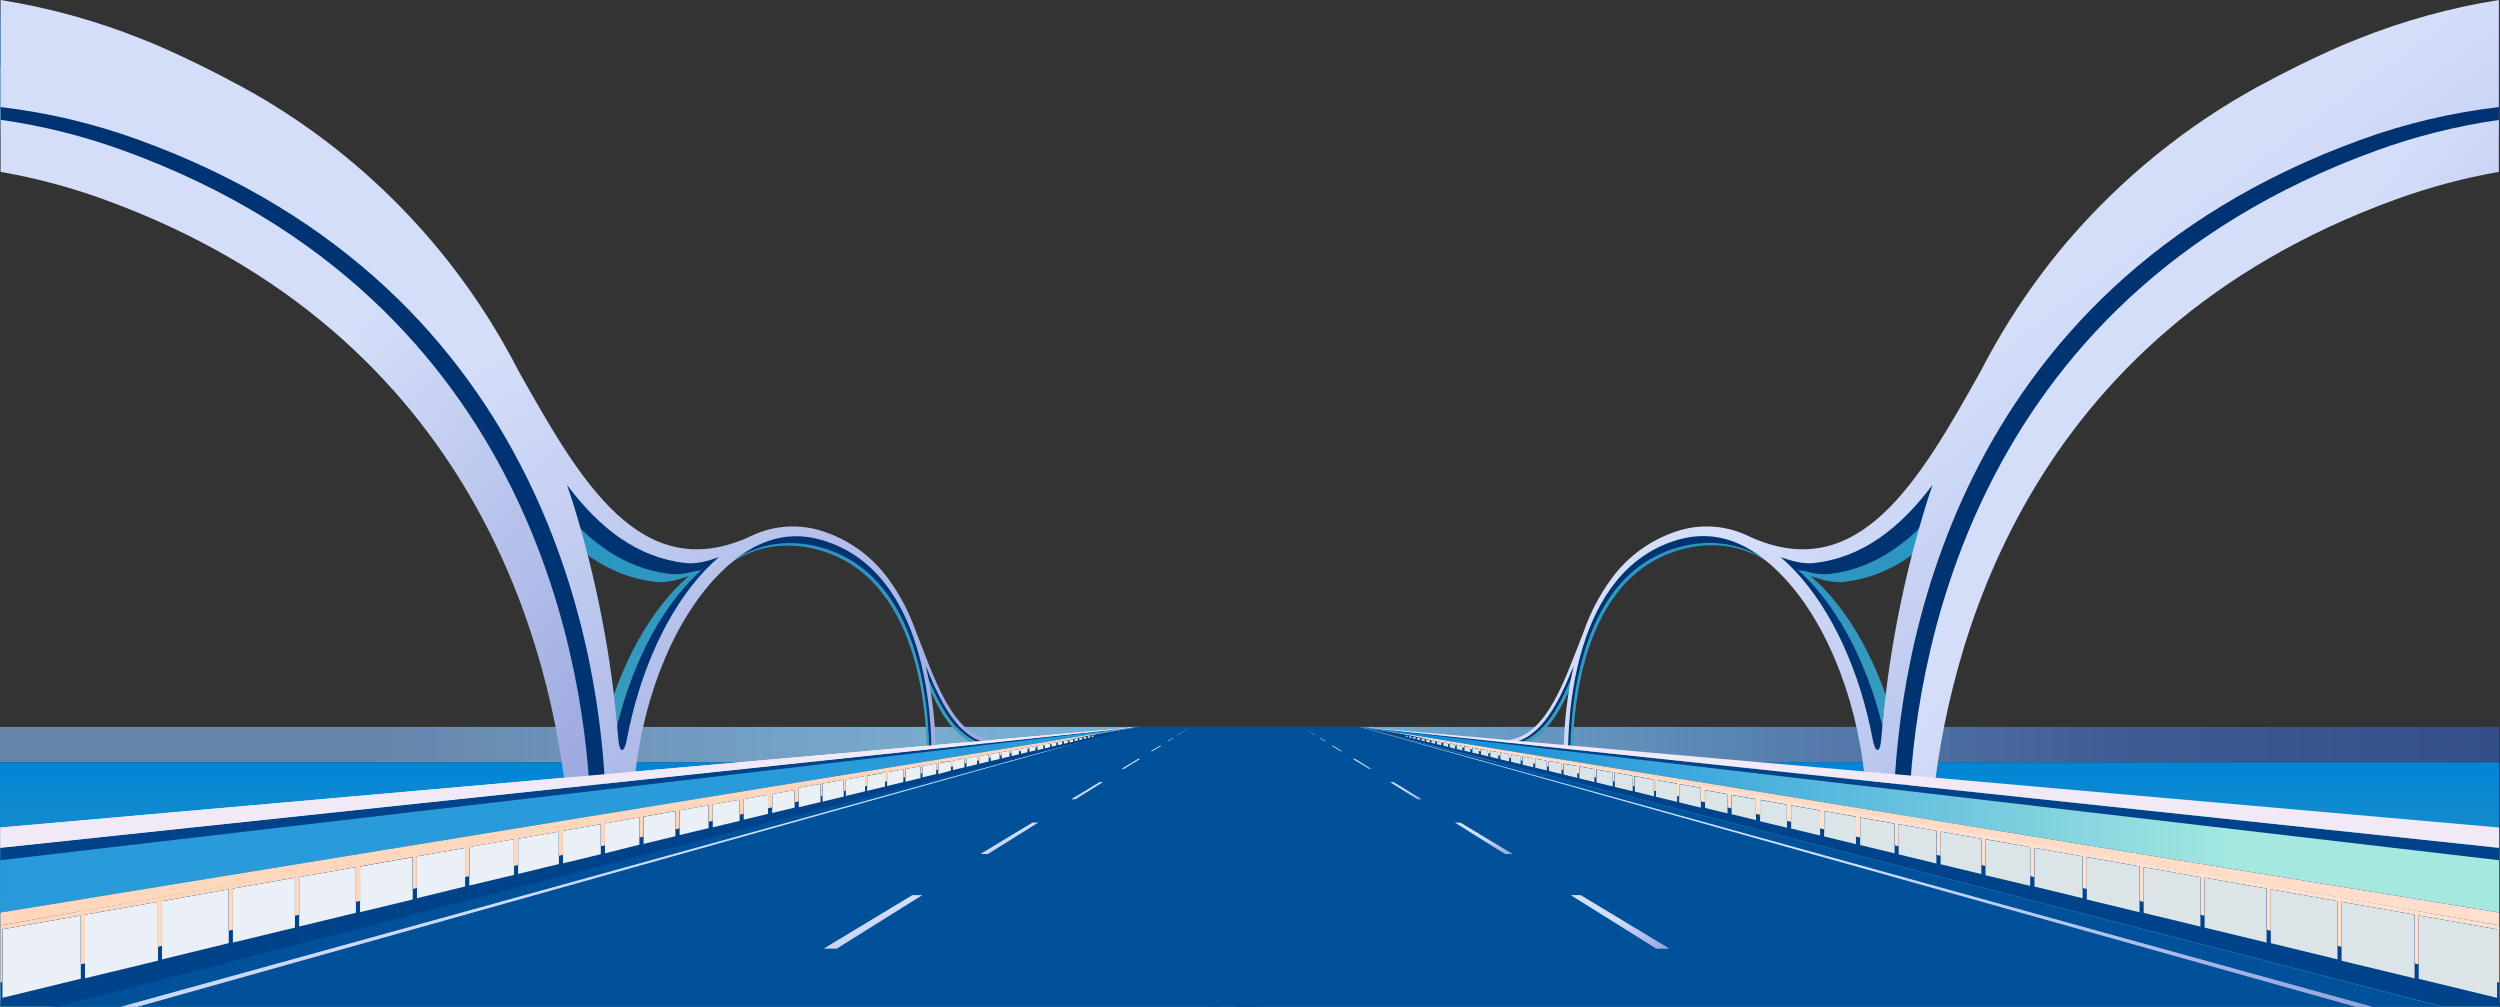
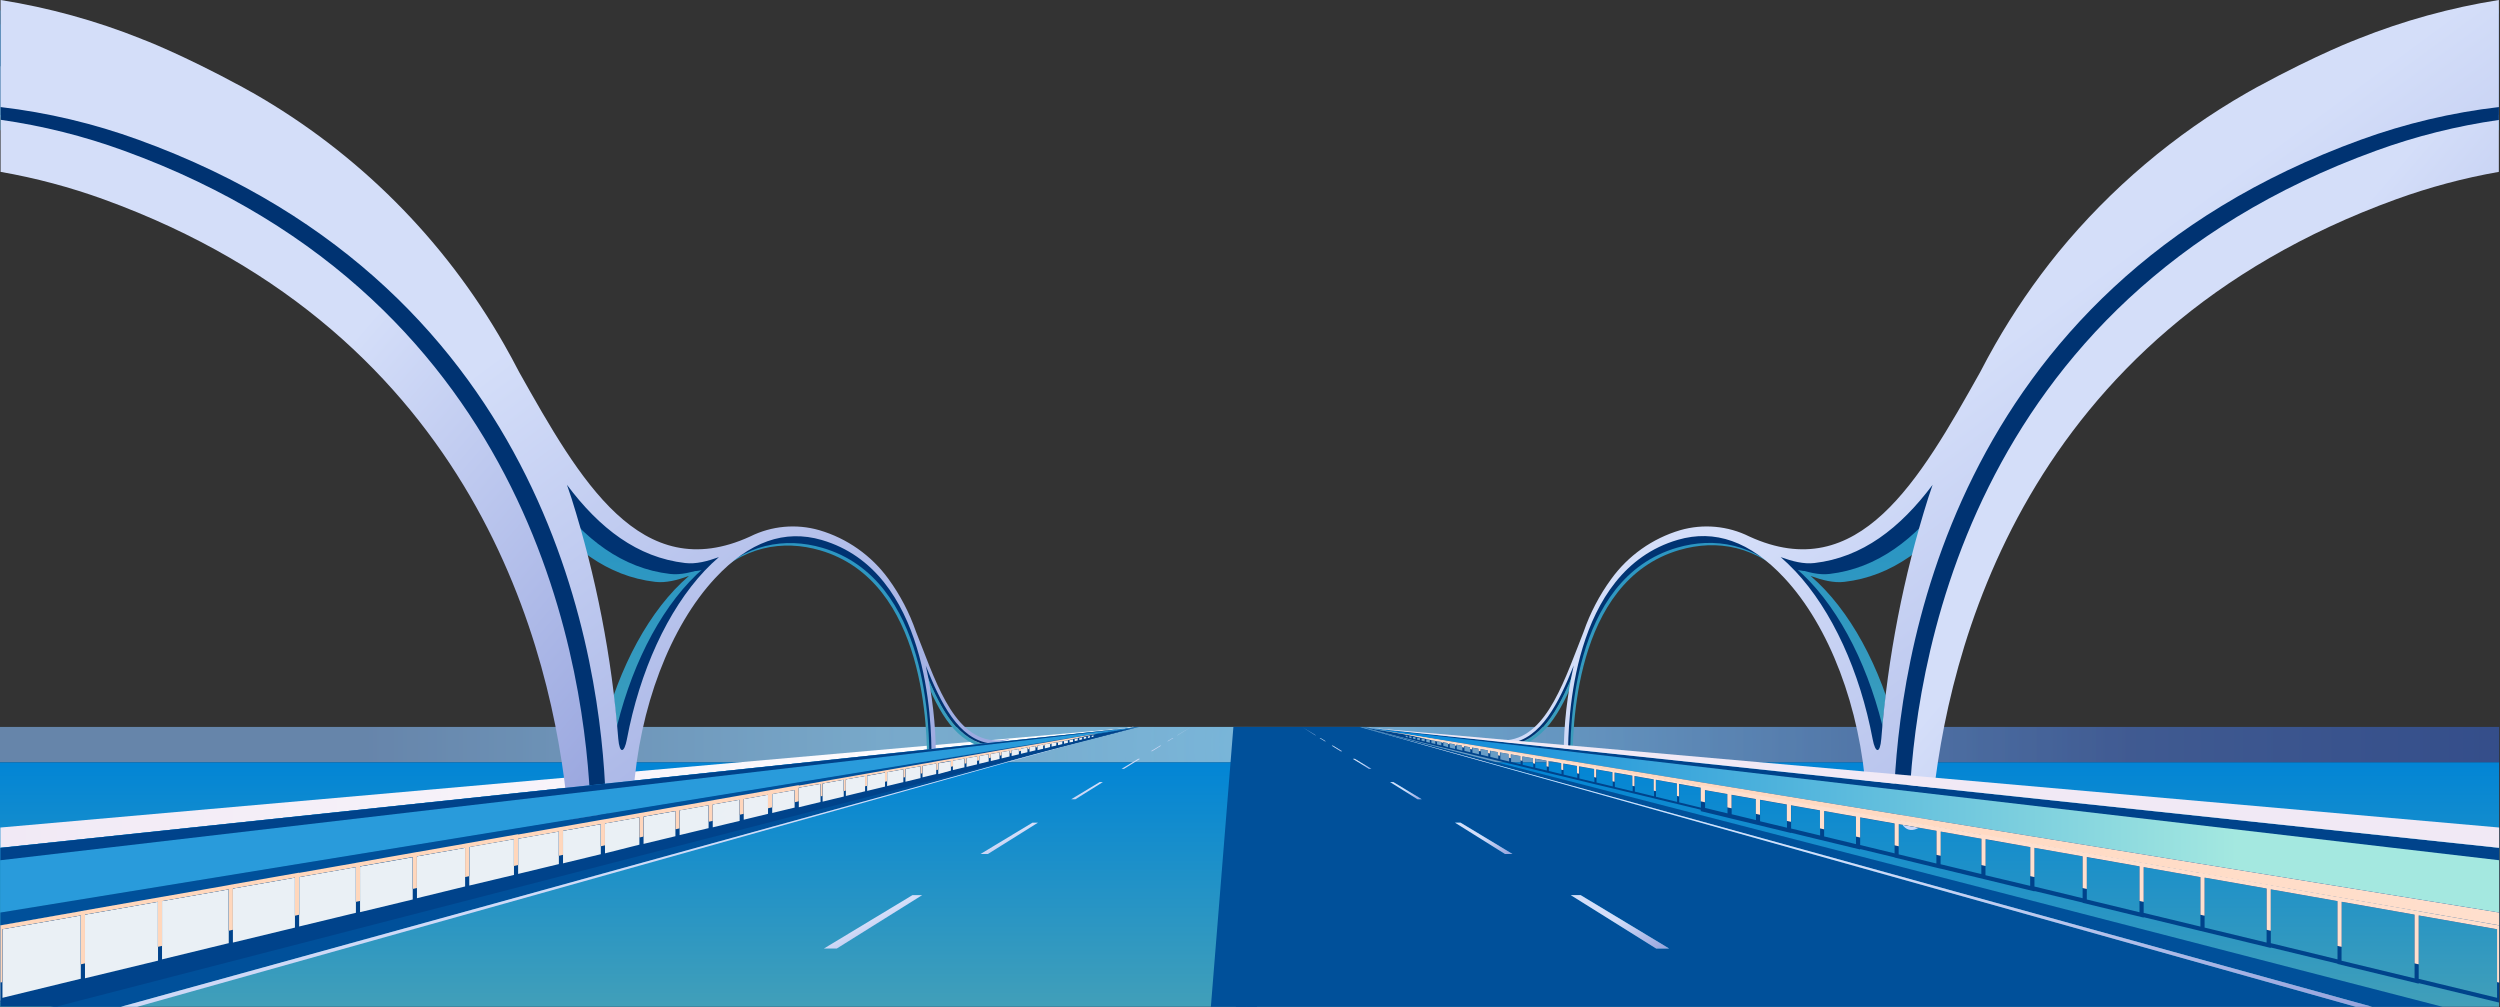
<svg xmlns="http://www.w3.org/2000/svg" width="2164" height="872" viewBox="0 0 2164 872" fill="none">
  <rect x="0" y="0" width="2164" height="872" fill="#333333" stroke="none" />
  <path d="M0 659.875H2163.26V871.493H0V659.875Z" fill="url(#paint0_linear)" fill-opacity="0.3" />
  <path d="M0 629.23H2163.26V659.942H0V629.23Z" fill="url(#paint1_radial)" />
  <path style="mix-blend-mode:multiply" d="M0 629.23H2163.26V659.942H0V629.23Z" fill="url(#paint2_linear)" fill-opacity="0.4" />
  <path d="M0 659.875H2163.26V871.493H0V659.875Z" fill="url(#paint3_linear)" />
  <path d="M1078.95 871.46V629.23H1080.55L1088.13 871.46H1078.95Z" fill="url(#paint4_radial)" />
  <path d="M1048.13 871.46L1067.63 629.23H1127.1L1138.44 636.451H1138.84L1126.93 629.23H1176.84L2039.15 871.46H1048.13ZM1142.87 638.846H1142.3L1146.83 641.675H1147.56L1142.87 638.846ZM1153.72 645.501H1152.78L1160.54 650.359H1161.74L1153.72 645.501ZM1172.68 656.947H1171.09L1185.03 665.465H1187.12L1172.68 656.947ZM1205.96 676.911H1203.19L1226.95 691.784H1230.58L1205.96 676.911ZM1264.22 712.048H1259.43L1302.68 739.165H1309.07L1264.22 712.048ZM1359.64 774.768L1433.61 821.017H1444.76L1368.23 774.768H1359.64Z" fill="url(#paint5_radial)" />
  <path d="M1176.97 629.23L2114.18 871.46H2053.23L1176.97 629.23Z" fill="url(#paint6_radial)" />
  <path d="M2039.15 871.46L1176.97 629.23L2053.23 871.46H2039.15Z" fill="url(#paint7_linear)" />
  <path d="M1171.09 656.814H1172.68L1187.09 665.532H1184.99L1171.09 656.814Z" fill="url(#paint8_linear)" />
  <path d="M1152.78 645.369H1153.72L1161.74 650.227H1160.5L1152.78 645.369Z" fill="url(#paint9_linear)" />
  <path d="M1203.26 676.945H1206.02L1230.64 691.818H1227.02L1203.26 676.945Z" fill="url(#paint10_linear)" />
  <path d="M1259.43 712.081H1264.22L1309.17 739.198H1302.78L1259.43 712.081Z" fill="url(#paint11_linear)" />
  <path d="M1142.3 638.814H1142.87L1147.56 641.642H1146.83L1142.3 638.814Z" fill="url(#paint12_linear)" />
  <path d="M1433.61 821.051L1359.64 774.801H1368.1L1444.76 821.051H1433.61Z" fill="url(#paint13_linear)" />
  <path d="M1138.51 636.451L1127 629.23L1138.91 636.451H1138.51Z" fill="url(#paint14_linear)" />
  <path d="M43.755 871.46L980.962 629.23L104.711 871.46H43.755Z" fill="url(#paint15_radial)" />
  <path d="M1069.8 871.46L1077.39 629.23H1078.95V871.46H1069.8Z" fill="url(#paint16_radial)" />
-   <path d="M118.785 871.46L980.962 629.23H1030.87L1018.96 636.451H1019.36L1030.87 629.23H1077.45L1055.79 871.46H118.785ZM789.84 774.801L713.312 821.051H724.458L798.425 774.801H789.84ZM893.719 712.048L848.767 739.165H855.155L898.411 712.048H893.719ZM951.914 676.911L927.292 691.784H930.919L954.676 676.911H951.914ZM985.187 656.947L970.747 665.665H972.876L986.785 656.947H985.187ZM1004.15 645.501L996.134 650.359H997.332L1005.15 645.501H1004.15ZM1015 638.846L1010.31 641.675H1011.04L1015.57 638.846H1015Z" fill="url(#paint17_radial)" />
  <path d="M104.711 871.46L980.962 629.23L118.786 871.46H104.711Z" fill="url(#paint18_linear)" />
  <path d="M970.813 665.532L985.254 656.814H986.851L972.943 665.532H970.813Z" fill="url(#paint19_linear)" />
  <path d="M996.201 650.227L1004.22 645.369H1005.15L997.399 650.227H996.201Z" fill="url(#paint20_linear)" />
  <path d="M927.292 691.818L951.914 676.945H954.676L930.919 691.818H927.292Z" fill="url(#paint21_linear)" />
  <path d="M848.767 739.198L893.719 712.081H898.511L855.156 739.198H848.767Z" fill="url(#paint22_linear)" />
  <path d="M1010.38 641.642L1015.07 638.814H1015.63L1011.11 641.642H1010.38Z" fill="url(#paint23_linear)" />
  <path d="M713.179 821.051L789.841 774.801H798.292L724.326 821.051H713.179Z" fill="url(#paint24_linear)" />
  <path d="M1019.03 636.451L1030.94 629.23L1019.43 636.451H1019.03Z" fill="url(#paint25_linear)" />
  <path d="M986.618 629.23L0.333 733.875V716.307L986.618 629.23Z" fill="url(#paint26_linear)" />
  <path d="M0.333 867.833V800.954L981.694 628.964L0.333 867.833Z" fill="url(#paint27_linear)" />
  <path d="M1292.23 643.604C1332.43 652.521 1350.13 612.66 1366.9 569.205C1368.73 564.547 1370.49 559.988 1372.26 555.53C1377.9 539.273 1385.9 523.935 1396.01 510.012C1410.69 489.704 1431.68 474.832 1455.7 467.722C1475.65 461.975 1497.02 463.922 1515.6 473.178C1610.46 516.434 1662.96 424.832 1715.67 330.836C1719.86 322.75 1724.15 314.731 1728.64 306.879C1744.66 278.913 1762.91 252.285 1783.21 227.256C1828.73 171.735 1883.98 124.966 1946.25 89.239L1948.65 87.907C1950.84 86.643 1953.01 85.379 1955.3 84.214C2009.07 55 2043.18 42.29 2041.31 43.055L2043.18 42.29C2081.78 26.843 2121.96 15.674 2162.99 8.983V101.583C2122.74 106.449 2083.18 115.904 2045.07 129.765C1685.59 260.196 1644.83 585.243 1640.87 699.27C1640.54 708.42 1623.67 704.195 1623.1 695.71C1618.04 621.311 1590.03 545.681 1550.87 503.723C1521.25 472.014 1485.72 466.79 1453.87 476.04C1361.11 503.025 1361.21 635.053 1361.21 661.738H1357.42C1357.42 649.127 1355.98 618.483 1363.77 584.777C1350.83 617.185 1335.42 643.604 1308.17 647.198C1307.01 647.198 1296.09 644.968 1291.83 643.87L1292.23 643.604ZM1555.09 502.825C1587.27 537.03 1611.32 589.901 1622.4 648.795C1624.63 660.706 1628.73 661.705 1629.86 648.162C1635.43 577.43 1649.04 507.561 1670.42 439.905C1671.65 436.012 1672.98 432.219 1674.28 428.393C1646.03 466.058 1613.35 491.312 1571.96 496.137C1562.71 497.202 1552.93 494.673 1542.75 490.98C1547.05 494.711 1551.16 498.664 1555.06 502.825H1555.09Z" fill="url(#paint28_linear)" />
  <path d="M1540.09 480.732C1634.95 523.988 1687.42 432.386 1740.16 338.356C1744.35 330.271 1748.64 322.252 1753.13 314.433C1769.13 286.452 1787.38 259.823 1807.7 234.81C1853.21 179.281 1908.46 132.511 1970.74 96.792L1973.14 95.495C1975.3 94.23 1977.5 92.966 1979.79 91.768C2033.29 62.554 2067.4 49.91 2065.54 50.609L2067.4 49.91C2098.36 37.507 2130.34 27.853 2162.99 21.062V112.664C2131.18 117.974 2099.92 126.182 2069.6 137.186C1710.08 267.717 1669.35 592.763 1665.29 706.824C1664.96 715.974 1641.8 711.715 1641.24 703.264C1636.18 628.865 1609.53 558.492 1570.36 516.501C1540.82 484.825 1520.29 471.416 1540.09 480.732ZM1579.58 510.346C1611.79 544.584 1635.81 597.422 1646.93 656.349C1649.16 668.26 1653.25 669.259 1654.35 655.683C1659.94 584.953 1673.55 515.087 1694.91 447.426C1696.17 443.566 1697.47 439.773 1698.8 435.947C1670.55 473.612 1637.88 498.833 1596.48 503.658C1587.23 504.756 1577.45 502.227 1567.24 498.534C1571.56 502.244 1575.68 506.187 1579.58 510.346Z" fill="url(#paint29_linear)" />
  <path d="M1744.45 373.759C1748.64 365.64 1752.93 357.654 1757.43 349.802C1773.43 321.828 1791.68 295.2 1811.99 270.179C1857.5 214.65 1912.75 167.88 1975.03 132.162L1977.43 130.831C1979.59 129.566 1981.79 128.302 1984.08 127.104C2037.59 97.923 2071.69 85.213 2069.83 85.978L2071.69 85.213C2101.29 73.369 2131.83 64.041 2162.99 57.33V148.765C2132.67 154.094 2102.87 162.054 2073.92 172.555C1751.17 289.71 1685.39 563.549 1672.31 700.901C1670.82 716.606 1629.06 748.016 1645.69 650.193C1652.35 610.697 1667.62 539.093 1690.75 478.436C1708.65 431.055 1734.77 390.994 1744.45 373.759Z" fill="url(#paint30_linear)" />
  <path d="M1290.24 641.608C1330.43 650.525 1348.13 610.664 1364.9 567.209C1366.73 562.551 1368.5 557.992 1370.26 553.534C1375.9 537.277 1383.9 521.939 1394.02 508.016C1408.71 487.745 1429.7 472.91 1453.71 465.826C1473.65 460.079 1495.02 462.026 1513.6 471.282C1608.46 514.538 1660.97 422.936 1713.67 328.939C1717.86 320.854 1722.16 312.835 1726.65 305.016C1742.66 277.034 1760.91 250.395 1781.22 225.36C1826.73 169.839 1881.98 123.07 1944.26 87.342L1946.65 86.011C1948.81 84.747 1951.01 83.483 1953.31 82.318C2006.88 53.004 2040.85 40.294 2038.98 41.059L2040.85 40.294C2080.07 24.576 2120.93 13.293 2162.66 6.655V99.387C2121.84 104.157 2081.71 113.636 2043.08 127.636C1683.73 258.201 1642.83 583.247 1638.77 697.274C1638.44 706.424 1621.57 702.199 1621.01 693.714C1615.95 619.315 1587.93 543.685 1548.77 501.727C1519.16 470.018 1483.62 464.794 1451.78 474.044C1359.01 501.029 1359.11 633.057 1359.11 659.742H1355.32C1355.32 647.131 1353.89 616.487 1361.67 582.781C1348.73 615.189 1333.33 641.608 1306.07 645.202C1304.91 645.202 1294 642.972 1289.74 642.041L1290.24 641.608ZM1553.1 500.829C1585.27 535.034 1609.33 587.905 1620.41 646.799C1622.64 658.711 1626.73 659.709 1627.86 646.167C1633.44 575.434 1647.05 505.565 1668.42 437.909C1669.65 434.016 1670.98 430.223 1672.28 426.397C1644.03 464.062 1611.36 489.316 1569.96 494.141C1560.71 495.206 1550.93 492.677 1540.75 488.984C1545.06 492.715 1549.17 496.669 1553.06 500.829H1553.1Z" fill="url(#paint31_radial)" />
  <path d="M1527.21 473.878C1622.07 517.299 1674.58 425.532 1727.28 331.535C1731.47 323.449 1735.77 315.431 1740.26 307.611C1756.27 279.646 1774.52 253.018 1794.83 227.989C1840.29 172.432 1895.49 125.618 1957.73 89.838C1958.56 89.439 1959.33 88.973 1960.13 88.54C1962.29 87.276 1964.49 86.012 1966.78 84.814C2020.42 55.7 2054.52 42.989 2052.66 43.755L2054.52 42.989C2089.56 28.965 2125.91 18.476 2163.03 11.679V103.813C2126.78 108.989 2091.16 117.909 2056.75 130.431C1697.4 260.962 1656.51 586.009 1652.45 700.069C1652.12 709.219 1629.16 704.961 1628.43 696.476C1623.37 622.11 1596.68 551.737 1557.52 509.746C1527.94 477.97 1507.41 464.528 1527.21 473.878ZM1566.74 503.491C1598.91 537.729 1622.97 590.567 1634.05 649.461C1636.28 661.406 1640.37 662.404 1641.5 648.829C1647.08 578.096 1660.69 508.228 1682.06 440.571C1683.29 436.712 1684.62 432.918 1685.92 429.092C1657.67 466.757 1625 491.978 1583.61 496.803C1574.36 497.901 1564.57 495.372 1554.36 491.679C1558.69 495.398 1562.82 499.34 1566.74 503.491Z" fill="url(#paint32_radial)" />
  <path d="M1290.84 639.711C1331 648.629 1348.73 603.876 1365.5 560.455C1367.3 555.763 1369.06 551.205 1370.82 546.779C1376.47 530.502 1384.5 515.152 1394.65 501.228C1409.33 480.929 1430.32 466.06 1454.34 458.938C1474.28 453.191 1495.66 455.138 1514.23 464.395C1608.99 507.816 1661.47 415.916 1714.07 322.052C1718.26 313.966 1722.56 305.947 1727.05 298.128C1743.04 270.156 1761.28 243.527 1781.58 218.505C1827.11 162.991 1882.35 116.224 1944.62 80.488L1946.98 79.157C1949.15 77.893 1951.34 76.628 1953.64 75.43C2007.34 46.25 2041.45 33.506 2039.58 34.305L2041.45 33.506C2080.61 17.863 2121.38 6.625 2163.03 0V92.666C2122.3 97.424 2082.26 106.893 2043.71 120.882C1684.13 251.413 1643.43 576.459 1639.37 690.52C1639.04 699.67 1615.88 695.411 1615.32 686.926C1610.26 612.56 1583.61 542.188 1544.44 500.197C1514.86 468.487 1484.19 458.006 1452.38 467.256C1359.61 494.241 1357.32 626.302 1357.32 652.987H1353.52C1353.63 627.093 1356.55 601.288 1362.24 576.026C1349.3 608.435 1333.92 639.711 1306.67 643.305C1305.51 643.305 1294.56 641.109 1290.34 640.144L1290.84 639.711ZM1553.69 494.041C1585.9 528.279 1609.93 581.117 1621.01 640.011C1623.27 651.923 1627.36 652.954 1628.46 639.379C1634.06 568.649 1647.66 498.782 1669.02 431.121C1670.28 427.262 1671.58 423.435 1672.88 419.642C1644.63 457.307 1611.99 482.529 1570.6 487.353C1561.35 488.451 1551.56 485.922 1541.35 482.229C1545.65 485.941 1549.75 489.885 1553.63 494.041H1553.69Z" fill="url(#paint33_linear)" />
-   <path d="M2163.26 867.833V800.954L1181.9 628.964L2163.26 867.833Z" fill="url(#paint34_linear)" />
-   <path d="M1176.97 628.964L2163.26 866.07V871.16H2114.18L1176.97 628.964Z" fill="#00438B" />
  <path d="M1216.84 635.519L1234.6 638.613L1239.06 639.412L1242.39 640.011L1249.04 641.175L1253.17 641.907L1260.66 643.238L1289.74 648.129L1296.59 649.36L1307.77 651.323L1316.02 652.787L1328.77 655.017L1338.75 656.78L1353.29 659.342L1365.13 661.438L1381.77 664.4L1395.85 666.862L1414.91 670.189L1431.55 673.117L1453.44 676.977L1472.24 680.304V679.905L1498.86 684.597L1519.92 688.323L1550.33 693.68L1575.42 698.106L1610.23 704.228L1640.01 709.485L1679.93 716.506L1715.2 722.728V722.029L1761.09 730.114L1802.78 737.468L1855.62 746.784L1904.76 755.435V755.302L1965.65 766.016L2023.38 776.198L2093.62 788.576L2163.26 800.986V867.832L2093.62 850.996V851.462L2023.31 834.426V834.127L1965.58 820.152V820.551L1904.69 805.811L1855.55 793.933V794.265L1802.71 781.488V781.255L1761.02 771.273V771.573L1718.73 761.325L1679.87 751.908V751.975L1639.94 742.292V742.126L1610.16 734.939V735.338L1575.36 726.92L1550.27 720.831V721.031L1519.86 713.677L1498.79 708.587L1472.17 702.132V700.901L1453.38 696.342L1431.48 691.052L1414.85 687.026L1395.78 682.434L1381.7 679.107L1365.07 675.081L1353.22 672.219L1340.48 669.158L1328.77 666.33L1316.02 663.235L1307.77 661.239L1296.59 658.51L1289.74 656.847L1279.76 654.451L1274.13 653.087L1265.41 650.991L1260.56 649.826L1253.07 648.029L1248.94 647.031L1242.29 645.434L1238.96 644.602L1233.07 643.171L1230.41 642.506L1201.56 635.153L1176.87 628.764L1216.84 635.519ZM2161.46 863.706V804.347L2093.62 792.402V847.27L2161.46 863.706ZM2090.06 791.703L2026.84 780.59V831.598L2090.06 846.87V791.703ZM2023.35 830.433V779.991L1965.62 769.809V816.392L2023.35 830.433ZM1961.96 769.111L1908.29 759.661V802.916L1961.96 815.893V769.111ZM1904.69 802.051V759.229L1855.55 750.578V790.173L1904.69 802.051ZM1851.96 749.912L1806.34 741.993V778.594L1851.96 789.64V749.912ZM1802.71 777.496V741.228L1761.02 733.874V767.381L1802.71 777.496ZM1757.33 766.815V733.209L1718.63 726.554V757.598L1757.33 766.815ZM1715.04 756.6V726.022L1679.77 719.8V748.082L1715.04 756.6ZM1676.14 719.134L1643.47 713.378V739.531L1676.14 747.45V719.134ZM1639.94 738.666V712.945L1610.16 707.688V731.445L1639.94 738.666ZM1606.67 707.023L1578.98 702.065V724.025L1606.53 730.68L1606.67 707.023ZM1575.49 723.194V701.633L1550.4 697.207V717.171L1575.49 723.194ZM1546.81 696.575L1523.52 692.482V710.882L1546.81 716.472V696.575ZM1519.99 709.884V691.884L1498.93 688.157V704.794L1519.99 709.884ZM1475.93 699.37L1495.33 704.062V687.425L1475.93 684.098V699.37ZM1472.31 699.104V682.035L1453.51 678.707V694.545L1472.31 699.104ZM1451.71 678.375L1433.41 675.047V689.687L1451.71 694.113V678.375ZM1431.75 689.288V674.848L1415.11 671.92V685.229L1431.75 689.288ZM1413.25 671.587L1397.81 668.858V681.203L1413.25 684.929V671.587ZM1396.01 680.737V668.592L1381.94 666.13V677.343L1396.01 680.737ZM1380.11 665.797L1367.1 663.501V673.849L1380.11 677.01V665.797ZM1365.3 673.35V663.202L1353.46 661.106V670.489L1365.3 673.35ZM1351.66 670.023V660.673L1340.71 658.743V667.394L1351.66 670.023ZM1338.92 666.962V658.51L1328.93 656.747V664.566L1338.92 666.962ZM1327.2 656.447L1318.05 654.817V662.004L1327.2 664.2V656.447ZM1316.26 661.505V654.518L1308 653.054V659.509L1316.26 661.505ZM1306.27 652.721L1298.69 651.39V657.313L1306.27 659.143V652.721ZM1296.89 656.847V651.124L1290.04 649.893V655.183L1296.89 656.847ZM1288.24 649.593L1281.95 648.462V653.287L1288.24 654.817V649.593ZM1280.15 652.921V648.262L1274.53 647.264V651.556L1280.15 652.921ZM1267.61 649.926L1272.73 651.19V646.931L1267.61 646.033V649.926ZM1265.81 649.76V645.501L1260.96 644.636V648.495L1265.81 649.76ZM1259.53 644.469L1254.9 643.671V647.164L1259.53 648.296V644.469ZM1253.47 646.798V643.471L1249.34 642.739V645.501L1253.47 646.798ZM1247.58 642.173L1243.85 641.508V644.336L1247.58 645.234V642.173ZM1242.39 643.97V641.275L1239.06 640.676V643.171L1242.39 643.97ZM1237.63 640.41L1234.6 639.877V642.173L1237.63 642.905V640.41ZM1233.17 641.741V639.645L1230.51 639.179V641.109L1233.17 641.741ZM1229.05 638.913L1226.68 638.48V640.21L1229.05 640.776V638.913ZM1225.22 639.844V638.247L1223.16 637.881V639.345L1225.22 639.844ZM1221.73 637.648L1219.86 637.315V638.58L1221.73 639.012V637.648ZM1218.4 638.214V637.049L1216.8 636.783V637.848L1218.4 638.214Z" fill="#00438B" />
  <path d="M1176.97 629.23L2163.26 733.875V789.907L1176.97 629.23Z" fill="url(#paint35_linear)" />
  <path d="M1176.97 629.23L2163.26 733.875V744.622L1176.97 629.23Z" fill="#00438B" />
  <path d="M1176.97 629.23L2163.26 733.875V716.307L1176.97 629.23Z" fill="url(#paint36_linear)" />
  <path d="M871.859 644.17C867.6 645.101 856.653 647.497 855.522 647.497C828.238 643.903 812.865 617.551 799.922 585.076C807.708 618.682 806.277 649.427 806.277 662.037H802.484C802.484 635.419 802.484 503.324 709.785 476.339C677.976 467.089 642.407 472.313 612.827 504.023C573.664 545.98 545.648 621.61 540.59 696.009C540.025 704.494 523.155 708.72 522.823 699.57C518.763 585.542 478.003 260.363 118.519 129.932C80.391 116.006 40.793 106.494 0.499 101.583V8.983C41.649 15.631 81.942 26.789 120.649 42.257L122.512 43.022C120.649 42.257 154.787 54.967 208.524 84.181C210.753 85.346 212.916 86.61 215.178 87.874L217.574 89.205C308.255 140.946 383.357 216.117 435.015 306.845C439.506 314.698 443.832 322.717 448.024 330.802C500.729 424.799 553.234 516.533 648.063 473.145C666.641 463.895 688.011 461.948 707.955 467.688C731.976 474.808 752.964 489.678 767.647 509.979C777.75 523.957 785.733 539.352 791.338 555.663C793.101 560.121 794.865 564.68 796.695 569.338C813.331 612.793 831.166 652.521 871.36 643.737L871.859 644.17ZM620.879 491.113C610.697 494.806 600.915 497.335 591.665 496.27C550.273 491.445 517.599 466.324 489.35 428.526C490.647 432.352 491.945 436.145 493.209 440.038C514.584 507.694 528.192 577.563 533.769 648.296C534.867 661.838 538.96 660.84 541.223 648.928C552.303 590.034 576.326 537.163 608.534 502.958C612.419 498.735 616.541 494.736 620.879 490.98V491.113Z" fill="url(#paint37_linear)" />
  <path d="M593.195 516.501C554.033 558.492 527.348 628.865 522.323 703.264C521.724 711.715 498.6 715.974 498.267 706.824C494.207 592.763 453.448 267.617 93.964 137.186C63.621 126.182 32.336 117.974 0.499 112.664V21.062C33.184 27.845 65.206 37.498 96.193 49.91L98.056 50.676C96.193 49.91 130.298 62.621 184.067 91.801C186.263 92.999 188.46 94.264 190.722 95.528C191.521 95.961 192.319 96.426 193.118 96.826C283.741 148.594 358.801 223.746 410.459 314.433C414.951 322.252 419.243 330.271 423.435 338.356C476.14 432.386 528.645 524.121 623.507 480.732C643.305 471.416 622.709 484.825 593.195 516.501ZM596.356 498.534C586.141 502.227 576.392 504.756 567.109 503.658C525.717 498.833 493.043 473.712 464.794 435.947C466.092 439.773 467.423 443.566 468.654 447.426C490.026 515.083 503.633 584.951 509.214 655.683C510.345 669.259 514.438 668.26 516.667 656.349C527.78 597.422 551.803 544.584 583.979 510.346C587.895 506.195 592.027 502.252 596.356 498.534Z" fill="url(#paint38_linear)" />
  <path d="M472.979 478.436C496.104 539.093 511.276 610.697 517.998 650.193C534.634 748.016 492.743 716.739 491.379 700.901C478.303 563.549 412.422 289.71 89.771 172.555C60.763 162.04 30.892 154.08 0.499 148.765V57.33C31.674 64.037 62.228 73.364 91.834 85.213L93.697 85.978C91.834 85.213 125.939 97.923 179.708 127.104C181.905 128.302 184.101 129.566 186.363 130.831L188.759 132.162C279.435 183.92 354.544 259.086 406.233 349.802C410.725 357.654 415.017 365.64 419.209 373.759C428.825 390.994 454.912 431.055 472.979 478.436Z" fill="url(#paint39_linear)" />
  <path d="M873.855 642.174C869.596 643.105 858.65 645.501 857.518 645.335C830.234 641.741 814.862 615.389 801.919 582.914C809.705 616.52 808.274 647.265 808.274 659.875H804.481C804.481 633.257 804.481 501.162 711.781 474.177C679.972 464.927 644.403 470.151 614.823 501.86C575.661 543.818 547.645 619.448 542.587 693.847C542.021 702.332 525.152 706.557 524.819 697.407C520.76 583.38 480 258.201 120.516 127.769C81.814 113.754 41.618 104.274 0.732 99.52V6.655C42.462 13.267 83.321 24.528 122.546 40.227L124.409 40.993C122.546 40.227 156.684 52.938 210.42 82.152C212.65 83.316 214.812 84.581 217.075 85.845L219.471 87.176C310.17 138.908 385.276 214.095 436.911 304.85C441.403 312.669 445.729 320.688 449.921 328.773C502.626 422.77 555.131 514.504 649.96 471.116C668.537 461.866 689.908 459.919 709.852 465.659C733.872 472.779 754.861 487.649 769.544 507.949C779.655 521.873 787.66 537.21 793.301 553.467C795.064 557.926 796.828 562.484 798.658 567.143C815.295 610.597 833.129 650.326 873.323 641.542L873.855 642.174ZM622.709 489.117C612.527 492.81 602.745 495.339 593.495 494.274C552.103 489.45 519.429 464.328 491.18 426.53C492.478 430.356 493.775 434.149 495.04 438.042C516.414 505.698 530.022 575.567 535.6 646.3C536.698 659.842 540.79 658.844 543.053 646.932C554.133 588.038 578.156 535.167 610.365 500.962C614.253 496.785 618.375 492.83 622.709 489.117Z" fill="url(#paint40_radial)" />
  <path d="M606.072 509.647C566.91 551.637 540.258 622.01 535.2 696.376C534.635 704.861 511.51 709.12 511.177 699.969C507.085 585.909 466.325 260.863 106.974 130.332C72.563 117.813 36.948 108.893 0.699 103.713V11.679C37.81 18.471 74.148 28.96 109.17 42.989L111.033 43.755C109.17 42.989 143.308 55.7 197.078 84.88C199.274 86.078 201.436 87.343 203.732 88.607C204.531 89.04 205.296 89.505 206.095 89.905C268.368 125.632 323.616 172.401 369.134 227.922C389.436 252.952 407.684 279.579 423.702 307.545C428.16 315.364 432.486 323.383 436.678 331.468C489.383 425.465 541.888 517.233 636.717 473.811C656.182 464.528 635.619 477.97 606.072 509.647ZM609.233 491.679C599.052 495.372 589.269 497.901 580.019 496.803C538.628 491.978 505.953 466.857 477.704 429.092C479.002 432.918 480.299 436.712 481.564 440.571C502.925 508.229 516.521 578.097 522.091 648.828C523.222 662.404 527.281 661.406 529.544 649.461C540.624 590.567 564.68 537.729 596.856 503.491C600.753 499.333 604.874 495.389 609.2 491.679H609.233Z" fill="url(#paint41_radial)" />
  <path d="M873.256 640.277C869.031 641.242 858.084 643.604 856.919 643.438C829.668 639.845 814.296 608.568 801.32 576.16C807.033 601.418 809.968 627.225 810.07 653.121H806.277C806.277 626.502 803.982 494.374 711.216 467.389C679.373 458.139 648.729 468.62 619.149 500.33C579.986 542.321 553.301 612.694 548.277 687.059C547.678 695.544 524.553 699.803 524.22 690.653C520.161 576.592 479.434 251.446 119.917 121.015C81.343 106.972 41.269 97.459 0.499 92.666V0C42.143 6.625 82.921 17.863 122.08 33.506L123.943 34.305C122.08 33.506 156.185 46.25 209.954 75.43C212.15 76.628 214.346 77.893 216.609 79.157C217.407 79.59 218.206 80.055 219.005 80.455C309.648 132.237 384.722 207.413 436.379 298.128C440.871 305.947 445.163 313.966 449.355 322.052C502.093 415.916 554.599 507.816 649.327 464.395C667.903 455.138 689.277 453.191 709.219 458.938C733.312 466.02 754.376 480.894 769.111 501.228C779.235 515.156 787.241 530.506 792.868 546.779C794.665 551.205 796.428 555.763 798.225 560.455C814.862 603.876 832.73 648.629 872.89 639.711L873.256 640.277ZM622.31 482.229C612.095 485.922 602.346 488.451 593.062 487.353C551.67 482.529 518.996 457.407 490.747 419.642C492.045 423.435 493.376 427.262 494.64 431.121C516.003 498.779 529.6 568.647 535.167 639.379C536.298 652.954 540.391 651.923 542.62 640.011C553.733 581.117 577.757 528.279 609.932 494.041C613.849 489.89 617.98 485.948 622.31 482.229Z" fill="url(#paint42_linear)" />
  <path d="M0.333 867.833V800.954L981.694 628.964L0.333 867.833Z" fill="url(#paint43_linear)" />
  <path d="M986.618 628.964L0.333 866.07V871.16H49.411L986.618 628.964Z" fill="#00438B" />
  <path d="M986.618 628.864L961.929 635.253L933.082 642.606L930.42 643.272L924.53 644.702L921.203 645.534L914.548 647.131L910.456 648.129L902.969 649.926L898.111 651.091L889.394 653.187L883.771 654.551L873.789 656.947L866.934 658.611L855.755 661.339L847.503 663.335L834.759 666.43L823.047 669.258L810.303 672.319L798.458 675.181L781.821 679.207L767.747 682.534L748.681 687.126L732.045 691.152L710.151 696.442L691.351 701.001V702.065L664.733 708.52L643.704 713.611L613.292 720.965V720.765L588.204 726.854L553.434 735.339V735.139L523.654 742.326V742.492L483.726 752.175V751.909L444.863 761.325L402.573 771.573V771.274L360.882 781.256V781.489L308.044 794.266V793.933L258.899 805.811L198.009 820.551V820.152L140.247 834.127V834.426L69.94 851.462V850.996L0.333 867.833V800.987L69.94 788.742L140.247 776.298L198.009 766.116L258.899 755.303V755.502L308.044 746.851L360.882 737.535L402.573 730.181L448.457 722.029V722.296L483.726 716.073L523.654 709.053L553.434 703.796L588.238 697.673L613.326 693.248L643.737 687.891L664.766 684.164L691.385 679.473V679.872L710.184 676.545L732.078 672.685L748.714 669.757L767.78 666.43L781.855 663.968L798.491 661.006L810.337 658.91L824.877 656.348L834.859 654.584L847.603 652.355L855.854 650.891L867.034 648.928L873.888 647.697L902.969 642.806L910.456 641.475L914.548 640.743L921.203 639.578L924.53 638.979L928.989 638.181L946.757 635.086L986.618 628.864ZM69.94 847.203V792.402L2.129 804.347V863.707L69.94 847.203ZM73.567 846.804L136.786 831.532V780.59L73.567 791.704V846.804ZM198.009 816.392V769.81L140.247 779.991V830.434L198.009 816.392ZM201.603 815.893L255.306 802.917V759.661L201.603 769.111V815.893ZM308.077 790.106V750.511L258.932 759.162V801.985L308.077 790.106ZM311.671 789.574L357.255 778.594V741.993L311.637 750.045L311.671 789.574ZM402.606 767.314V733.875L360.915 741.228V777.496L402.606 767.314ZM444.897 757.332V726.288L406.2 732.943V766.549L444.897 757.332ZM483.76 747.949V719.667L448.49 725.889V756.467L483.76 747.949ZM487.353 747.317L520.061 739.398V713.378L487.353 719.135V747.317ZM553.467 731.146V707.389L523.688 712.646V738.666L553.467 731.146ZM557.061 730.481L584.644 723.826V702.065L557.061 706.923V730.481ZM613.359 716.839V696.875L588.271 701.3V722.861L613.359 716.839ZM616.952 716.14L640.244 710.55V692.15L616.952 696.243V716.14ZM664.799 704.461V687.824L643.771 691.551V709.552L664.799 704.461ZM687.824 683.765L668.426 687.092V703.729L687.824 699.038V683.765ZM710.251 694.213V678.375L691.451 681.702V698.771L710.251 694.213ZM712.047 693.913L730.348 689.488V674.848L712.047 678.175V693.913ZM748.814 684.93V671.62L732.178 674.548V688.989L748.814 684.93ZM750.611 684.597L766.083 680.87V668.792L750.611 671.521V684.597ZM781.954 677.011V665.798L767.88 668.26V680.405L781.954 677.011ZM783.751 676.678L796.794 673.517V663.169L783.751 665.465V676.678ZM810.37 670.023V660.64L798.525 662.736V672.885L810.37 670.023ZM823.114 667.029V658.81L812.167 660.74V670.09L823.114 667.029ZM834.826 664.2V656.381L824.844 658.145V666.596L834.826 664.2ZM836.622 663.834L845.739 661.638V654.451L836.622 656.082V663.834ZM855.821 659.143V652.688L847.569 654.152V661.139L855.821 659.143ZM857.618 658.777L865.204 656.947V651.024L857.618 652.355V658.777ZM873.855 654.817V649.527L867.001 650.758V656.481L873.855 654.817ZM875.652 654.451L881.941 652.921V648.096L875.652 649.227V654.451ZM889.361 651.124V646.832L883.737 647.83V652.488L889.361 651.124ZM896.281 645.601L891.157 646.499V650.758L896.281 649.494V645.601ZM902.936 648.163V644.303L898.078 645.168V649.327L902.936 648.163ZM904.367 647.863L908.958 646.732V643.238L904.367 644.037V647.863ZM914.349 645.368V642.24L910.256 642.972V646.299L914.349 645.368ZM915.813 645.068L919.539 644.17V641.342L915.813 642.007V645.068ZM924.331 643.005V640.51L921.003 641.109V643.804L924.331 643.005ZM925.761 642.673L928.823 642.174V639.944L925.795 640.477L925.761 642.673ZM932.882 640.942V639.013L930.22 639.478V641.575L932.882 640.942ZM934.313 640.61L936.708 640.044V638.314L934.313 638.746V640.61ZM940.235 639.179V637.715L938.139 638.081V639.678L940.235 639.179ZM941.666 638.846L943.529 638.414V637.149L941.666 637.482V638.846ZM946.557 637.682V636.617L944.96 636.883V638.048L946.557 637.682Z" fill="#00438B" />
  <path d="M986.618 629.23L0.333 733.875V789.907L986.618 629.23Z" fill="url(#paint44_linear)" />
  <path d="M986.618 629.23L0.333 733.875V744.622L986.618 629.23Z" fill="#00438B" />
-   <path d="M986.618 629.23L0.333 733.875V716.307L986.618 629.23Z" fill="url(#paint45_linear)" />
  <path d="M1177.24 628.964L2163.26 800.954V789.907L1177.24 628.964Z" fill="url(#paint46_radial)" />
  <path d="M2161.46 804.347L2093.62 792.402V834.726L2090.03 833.894V791.703L2026.94 780.59V819.586L2023.31 818.755V779.991L1965.58 769.81V805.645L1961.99 804.813V769.111L1908.29 759.661V792.635L1904.69 791.803V759.229L1855.55 750.578V780.657L1851.96 779.858V749.912L1806.34 741.86V769.477L1802.71 768.678V741.228L1761.02 733.875V759.195L1757.43 758.397V733.242L1718.73 726.388V749.613L1715.14 748.781V726.022L1679.87 719.8V740.762L1676.24 739.964V719.135L1643.57 713.378V732.544L1639.94 731.712V712.779L1610.16 707.522V724.957L1606.53 724.126V706.857L1578.98 701.999V717.87L1575.36 717.038V701.466L1550.27 697.041V711.349L1546.67 710.55V696.376L1523.45 692.283V705.26L1519.86 704.461V691.684L1498.83 687.957V699.67L1495.2 698.838V687.325L1475.8 683.898V694.446L1472.17 693.614V681.835L1453.38 678.541V689.355L1451.58 688.956V678.175L1433.28 674.948V684.797L1431.48 684.397V674.648L1414.81 671.72V680.604L1412.98 680.205V671.387L1397.54 668.659V676.678L1395.75 676.279V668.393L1381.67 665.931V673.084L1379.87 672.652V665.598L1366.83 663.302V669.724L1365.03 669.291V663.003L1353.19 660.906V666.596L1351.39 666.197V660.574L1340.45 658.644V663.701L1338.65 663.302V658.411L1328.73 656.647V661.073L1326.94 660.64V656.348L1317.79 654.718V658.577L1315.99 658.178V654.418L1307.74 652.954V656.281L1305.94 655.882V652.621L1298.36 651.29V654.152L1296.56 653.753V651.024L1289.7 649.793V652.189L1287.91 651.789V649.494L1281.62 648.362V650.359L1279.82 649.959V648.063L1274.2 647.065V648.695L1272.4 648.263V646.765L1267.28 645.834V647.098L1265.48 646.699V645.401L1260.62 644.536V645.601L1259.19 645.268V644.27L1254.57 643.471V644.236L1253.14 643.904V643.205L1249.04 642.473V642.972L1247.58 642.639V642.24L1243.85 641.575V641.774L1242.39 641.441V641.342L1239.96 640.909L1212.64 634.687L1216.84 635.386L1234.6 638.48V638.513L1239.06 639.279L1242.39 639.878V639.844L1249.04 641.009L1253.14 641.741L1260.62 643.072L1289.7 647.963L1296.56 649.194V649.128L1307.74 651.124L1315.99 652.588L1328.73 654.817L1338.65 656.581V656.514L1353.19 659.043V659.076L1365.03 661.173V661.139L1381.67 664.101L1395.75 666.563V666.53L1414.81 669.89L1431.48 672.818L1453.38 676.678V676.711L1472.17 680.005V679.606L1498.83 684.297L1519.86 688.024V687.991L1550.27 693.348V693.381L1575.36 697.806V697.707L1610.16 703.829V703.862L1639.94 709.119V709.086L1679.87 716.107V716.14L1715.14 722.362V722.096L1761.02 730.215V730.248L1802.71 737.568V737.535L1855.55 746.884V746.918L1904.69 755.569V755.369L1965.58 766.083V766.15L2023.31 776.331V776.298L2093.62 788.676V788.742L2163.26 801.02V850.531L2161.46 850.098V804.347Z" fill="url(#paint47_radial)" />
  <path d="M986.353 628.964L0.333 800.954V789.907L986.353 628.964Z" fill="url(#paint48_radial)" />
  <path d="M2.129 804.347L69.94 792.402V834.726L73.567 833.894V791.703L136.653 780.59V819.586L140.247 818.755V779.991L198.009 769.81V805.645L201.603 804.813V769.111L255.306 759.661V792.635L258.899 791.803V759.229L308.044 750.578V780.657L311.637 779.858V749.912L357.255 741.86V769.477L360.882 768.678V741.228L402.573 733.875V759.195L406.166 758.397V733.242L444.83 726.388V749.613L448.457 748.781V726.022L483.726 719.8V740.762L487.32 739.964V719.135L520.027 713.378V732.544L523.654 731.712V712.779L553.434 707.522V724.957L557.027 724.126V706.857L584.611 701.999V717.87L588.238 717.038V701.466L613.326 697.041V711.349L616.919 710.55V696.376L640.111 692.283V705.26L643.737 704.461V691.684L664.766 687.957V699.67L668.393 698.838V687.325L687.791 683.898V694.446L691.385 693.614V681.835L710.217 678.541V689.355L712.014 688.956V678.175L730.314 674.948V684.797L732.111 684.397V674.648L748.781 671.72V680.604L750.578 680.205V671.387L766.05 668.659V676.678L767.847 676.279V668.393L781.921 665.931V673.084L783.718 672.652V665.598L796.761 663.302V669.724L798.558 669.291V663.003L810.403 660.906V666.596L812.2 666.197V660.574L823.147 658.644V663.701L824.943 663.302V658.411L834.859 656.647V661.073L836.656 660.64V656.348L845.773 654.718V658.577L847.603 658.178V654.418L855.854 652.954V656.281L857.651 655.882V652.621L865.237 651.29V654.152L867.034 653.753V651.024L873.888 649.793V652.189L875.685 651.789V649.494L881.974 648.362V650.359L883.771 649.959V648.063L889.394 647.065V648.695L891.191 648.263V646.765L896.315 645.834V647.098L898.111 646.699V645.401L902.969 644.536V645.601L904.4 645.268V644.27L908.992 643.471V644.236L910.456 643.904V643.205L914.548 642.473V642.972L916.012 642.639V642.24L919.739 641.575V641.774L921.203 641.441V641.342L923.632 640.909L950.949 634.687L946.724 635.386L928.989 638.48V638.513L924.53 639.279L921.203 639.878V639.844L914.548 641.009L910.456 641.741L902.969 643.072L873.888 647.963L867.034 649.194V649.128L855.854 651.124L847.603 652.588L834.859 654.817L824.943 656.581V656.514L810.403 659.043V659.076L798.558 661.173V661.139L781.921 664.101L767.847 666.563V666.53L748.781 669.89L732.111 672.818L710.217 676.678V676.711L691.385 680.005V679.606L664.766 684.297L643.737 688.024V687.991L613.326 693.348V693.381L588.238 697.806V697.707L553.434 703.829V703.862L523.654 709.119V709.086L483.726 716.107V716.14L448.457 722.362V722.096L402.573 730.215V730.248L360.882 737.568V737.535L308.044 746.884V746.918L258.899 755.569V755.369L198.009 766.083V766.15L140.247 776.331V776.298L69.94 788.676V788.742L0.333 801.02V850.531L2.129 850.098V804.347Z" fill="url(#paint49_radial)" />
  <g style="mix-blend-mode:soft-light">
    <path style="mix-blend-mode:soft-light" d="M1177.24 628.964L2163.26 800.954V789.907L1177.24 628.964Z" fill="url(#paint50_linear)" />
    <path style="mix-blend-mode:soft-light" d="M2161.46 804.347L2093.62 792.402V834.726L2090.03 833.894V791.703L2026.94 780.59V819.586L2023.31 818.755V779.991L1965.58 769.81V805.645L1961.99 804.813V769.111L1908.29 759.661V792.635L1904.69 791.803V759.229L1855.55 750.578V780.657L1851.96 779.858V749.912L1806.34 741.86V769.477L1802.71 768.678V741.228L1761.02 733.875V759.195L1757.43 758.397V733.242L1718.73 726.388V749.613L1715.14 748.781V726.022L1679.87 719.8V740.762L1676.24 739.964V719.135L1643.57 713.378V732.544L1639.94 731.712V712.779L1610.16 707.522V724.957L1606.53 724.126V706.857L1578.98 701.999V717.87L1575.36 717.038V701.466L1550.27 697.041V711.349L1546.67 710.55V696.376L1523.45 692.283V705.26L1519.86 704.461V691.684L1498.83 687.957V699.67L1495.2 698.838V687.325L1475.8 683.898V694.446L1472.17 693.614V681.835L1453.38 678.541V689.355L1451.58 688.956V678.175L1433.28 674.948V684.797L1431.48 684.397V674.648L1414.81 671.72V680.604L1412.98 680.205V671.387L1397.54 668.659V676.678L1395.75 676.279V668.393L1381.67 665.931V673.084L1379.87 672.652V665.598L1366.83 663.302V669.724L1365.03 669.291V663.003L1353.19 660.906V666.596L1351.39 666.197V660.574L1340.45 658.644V663.701L1338.65 663.302V658.411L1328.73 656.647V661.073L1326.94 660.64V656.348L1317.79 654.718V658.577L1315.99 658.178V654.418L1307.74 652.954V656.281L1305.94 655.882V652.621L1298.36 651.29V654.152L1296.56 653.753V651.024L1289.7 649.793V652.189L1287.91 651.789V649.494L1281.62 648.362V650.359L1279.82 649.959V648.063L1274.2 647.065V648.695L1272.4 648.263V646.765L1267.28 645.834V647.098L1265.48 646.699V645.401L1260.62 644.536V645.601L1259.19 645.268V644.27L1254.57 643.471V644.236L1253.14 643.904V643.205L1249.04 642.473V642.972L1247.58 642.639V642.24L1243.85 641.575V641.774L1242.39 641.441V641.342L1239.96 640.909L1212.64 634.687L1216.84 635.386L1234.6 638.48V638.513L1239.06 639.279L1242.39 639.878V639.844L1249.04 641.009L1253.14 641.741L1260.62 643.072L1289.7 647.963L1296.56 649.194V649.128L1307.74 651.124L1315.99 652.588L1328.73 654.817L1338.65 656.581V656.514L1353.19 659.043V659.076L1365.03 661.173V661.139L1381.67 664.101L1395.75 666.563V666.53L1414.81 669.89L1431.48 672.818L1453.38 676.678V676.711L1472.17 680.005V679.606L1498.83 684.297L1519.86 688.024V687.991L1550.27 693.348V693.381L1575.36 697.806V697.707L1610.16 703.829V703.862L1639.94 709.119V709.086L1679.87 716.107V716.14L1715.14 722.362V722.096L1761.02 730.215V730.248L1802.71 737.568V737.535L1855.55 746.884V746.918L1904.69 755.569V755.369L1965.58 766.083V766.15L2023.31 776.331V776.298L2093.62 788.676V788.742L2163.26 801.02V850.531L2161.46 850.098V804.347Z" fill="url(#paint51_linear)" />
-     <path style="mix-blend-mode:soft-light" d="M986.352 628.964L0.333 800.954V789.907L986.352 628.964Z" fill="url(#paint52_linear)" />
    <path style="mix-blend-mode:soft-light" d="M2.129 804.347L69.94 792.402V834.726L73.567 833.894V791.703L136.653 780.59V819.586L140.247 818.755V779.991L198.009 769.81V805.645L201.603 804.813V769.111L255.306 759.661V792.635L258.899 791.803V759.229L308.044 750.578V780.657L311.637 779.858V749.912L357.255 741.86V769.477L360.882 768.678V741.228L402.573 733.875V759.195L406.166 758.397V733.242L444.83 726.388V749.613L448.457 748.781V726.022L483.726 719.8V740.762L487.32 739.964V719.135L520.027 713.378V732.544L523.654 731.712V712.779L553.434 707.522V724.957L557.027 724.126V706.857L584.611 701.999V717.87L588.238 717.038V701.466L613.326 697.041V711.349L616.919 710.55V696.376L640.111 692.283V705.26L643.737 704.461V691.684L664.766 687.957V699.67L668.393 698.838V687.325L687.791 683.898V694.446L691.385 693.614V681.835L710.217 678.541V689.355L712.014 688.956V678.175L730.314 674.948V684.797L732.111 684.397V674.648L748.781 671.72V680.604L750.578 680.205V671.387L766.05 668.659V676.678L767.847 676.279V668.393L781.921 665.931V673.084L783.718 672.652V665.598L796.761 663.302V669.724L798.558 669.291V663.003L810.403 660.906V666.596L812.2 666.197V660.574L823.147 658.644V663.701L824.943 663.302V658.411L834.859 656.647V661.073L836.656 660.64V656.348L845.773 654.718V658.577L847.603 658.178V654.418L855.854 652.954V656.281L857.651 655.882V652.621L865.237 651.29V654.152L867.034 653.753V651.024L873.888 649.793V652.189L875.685 651.789V649.494L881.974 648.362V650.359L883.771 649.959V648.063L889.394 647.065V648.695L891.191 648.263V646.765L896.315 645.834V647.098L898.111 646.699V645.401L902.969 644.536V645.601L904.4 645.268V644.27L908.992 643.471V644.236L910.456 643.904V643.205L914.548 642.473V642.972L916.012 642.639V642.24L919.739 641.575V641.774L921.203 641.441V641.342L923.632 640.909L950.949 634.687L946.724 635.386L928.989 638.48V638.513L924.53 639.279L921.203 639.878V639.844L914.548 641.009L910.456 641.741L902.969 643.072L873.888 647.963L867.034 649.194V649.128L855.854 651.124L847.603 652.588L834.859 654.817L824.943 656.581V656.514L810.403 659.043V659.076L798.558 661.173V661.139L781.921 664.101L767.847 666.563V666.53L748.781 669.89L732.111 672.818L710.217 676.678V676.711L691.385 680.005V679.606L664.766 684.297L643.737 688.024V687.991L613.326 693.348V693.381L588.238 697.806V697.707L553.434 703.829V703.862L523.654 709.119V709.086L483.726 716.107V716.14L448.457 722.362V722.096L402.573 730.215V730.248L360.882 737.568V737.535L308.044 746.884V746.918L258.899 755.569V755.369L198.009 766.083V766.15L140.247 776.331V776.298L69.94 788.676V788.742L0.333 801.02V850.531L2.129 850.098V804.347Z" fill="url(#paint53_linear)" />
  </g>
  <defs>
    <linearGradient id="paint0_linear" x1="2150.95" y1="646.666" x2="5.69" y2="885.402" gradientUnits="userSpaceOnUse">
      <stop stop-color="#61007D" />
      <stop offset="0.35" stop-color="#47006B" />
      <stop offset="0.72" stop-color="#31005C" />
      <stop offset="0.96" stop-color="#290057" />
    </linearGradient>
    <radialGradient id="paint1_radial" cx="0" cy="0" r="1" gradientUnits="userSpaceOnUse" gradientTransform="translate(1081.61 644.603) rotate(180) scale(764.919 764.918)">
      <stop stop-color="#339ACC" />
      <stop offset="1" stop-color="#003372" />
    </radialGradient>
    <linearGradient id="paint2_linear" x1="2163.26" y1="644.603" x2="0" y2="644.603" gradientUnits="userSpaceOnUse">
      <stop stop-color="#8375AF" />
      <stop offset="0.65" stop-color="white" />
    </linearGradient>
    <linearGradient id="paint3_linear" x1="1081.63" y1="659.875" x2="1081.63" y2="871.493" gradientUnits="userSpaceOnUse">
      <stop stop-color="#0285D5" />
      <stop offset="1" stop-color="#419FB9" />
    </linearGradient>
    <radialGradient id="paint4_radial" cx="0" cy="0" r="1" gradientUnits="userSpaceOnUse" gradientTransform="translate(1083.54 750.345) rotate(180) scale(85.712 85.712)">
      <stop stop-color="#33CAFF" />
      <stop offset="1" stop-color="#00509A" />
    </radialGradient>
    <radialGradient id="paint5_radial" cx="0" cy="0" r="1" gradientUnits="userSpaceOnUse" gradientTransform="translate(-171809 55254.3) rotate(180) scale(100714 25448.6)">
      <stop stop-color="#33CAFF" />
      <stop offset="1" stop-color="#00509A" />
    </radialGradient>
    <radialGradient id="paint6_radial" cx="0" cy="0" r="1" gradientUnits="userSpaceOnUse" gradientTransform="translate(-143706 55254.3) rotate(180) scale(96401.2 24915.7)">
      <stop stop-color="#33CAFF" />
      <stop offset="1" stop-color="#00509A" />
    </radialGradient>
    <linearGradient id="paint7_linear" x1="918.025" y1="744.233" x2="1016.38" y2="1129.29" gradientUnits="userSpaceOnUse">
      <stop offset="0.41" stop-color="#D4DEF9" />
      <stop offset="1" stop-color="#98A5DE" />
    </linearGradient>
    <linearGradient id="paint8_linear" x1="1166.36" y1="660.953" x2="1172.28" y2="672.732" gradientUnits="userSpaceOnUse">
      <stop offset="0.41" stop-color="#D4DEF9" />
      <stop offset="1" stop-color="#98A5DE" />
    </linearGradient>
    <linearGradient id="paint9_linear" x1="1150.14" y1="647.675" x2="1153.44" y2="654.248" gradientUnits="userSpaceOnUse">
      <stop offset="0.41" stop-color="#D4DEF9" />
      <stop offset="1" stop-color="#98A5DE" />
    </linearGradient>
    <linearGradient id="paint10_linear" x1="1195.17" y1="684.006" x2="1205.26" y2="704.125" gradientUnits="userSpaceOnUse">
      <stop offset="0.41" stop-color="#D4DEF9" />
      <stop offset="1" stop-color="#98A5DE" />
    </linearGradient>
    <linearGradient id="paint11_linear" x1="1244.73" y1="724.955" x2="1263.17" y2="761.582" gradientUnits="userSpaceOnUse">
      <stop offset="0.41" stop-color="#D4DEF9" />
      <stop offset="1" stop-color="#98A5DE" />
    </linearGradient>
    <linearGradient id="paint12_linear" x1="1140.75" y1="640.157" x2="1142.66" y2="643.997" gradientUnits="userSpaceOnUse">
      <stop offset="0.41" stop-color="#D4DEF9" />
      <stop offset="1" stop-color="#98A5DE" />
    </linearGradient>
    <linearGradient id="paint13_linear" x1="1334.49" y1="796.759" x2="1365.9" y2="859.309" gradientUnits="userSpaceOnUse">
      <stop offset="0.41" stop-color="#D4DEF9" />
      <stop offset="1" stop-color="#98A5DE" />
    </linearGradient>
    <linearGradient id="paint14_linear" x1="1123.48" y1="632.658" x2="1128.69" y2="641.966" gradientUnits="userSpaceOnUse">
      <stop offset="0.41" stop-color="#D4DEF9" />
      <stop offset="1" stop-color="#98A5DE" />
    </linearGradient>
    <radialGradient id="paint15_radial" cx="0" cy="0" r="1" gradientUnits="userSpaceOnUse" gradientTransform="translate(-464033 55254.3) rotate(180) scale(96401.2 24915.7)">
      <stop stop-color="#33CAFF" />
      <stop offset="1" stop-color="#00509A" />
    </radialGradient>
    <radialGradient id="paint16_radial" cx="0" cy="0" r="1" gradientUnits="userSpaceOnUse" gradientTransform="translate(-1915.43 55254.3) rotate(180) scale(235.708 6239.83)">
      <stop stop-color="#33CAFF" />
      <stop offset="1" stop-color="#00509A" />
    </radialGradient>
    <radialGradient id="paint17_radial" cx="0" cy="0" r="1" gradientUnits="userSpaceOnUse" gradientTransform="translate(-449880 55254.3) rotate(180) scale(100718 25448.6)">
      <stop stop-color="#33CAFF" />
      <stop offset="1" stop-color="#00509A" />
    </radialGradient>
    <linearGradient id="paint18_linear" x1="-154.238" y1="744.233" x2="-55.886" y2="1129.29" gradientUnits="userSpaceOnUse">
      <stop offset="0.41" stop-color="#D4DEF9" />
      <stop offset="1" stop-color="#98A5DE" />
    </linearGradient>
    <linearGradient id="paint19_linear" x1="966.074" y1="660.953" x2="971.995" y2="672.742" gradientUnits="userSpaceOnUse">
      <stop offset="0.41" stop-color="#D4DEF9" />
      <stop offset="1" stop-color="#98A5DE" />
    </linearGradient>
    <linearGradient id="paint20_linear" x1="993.556" y1="647.675" x2="996.852" y2="654.248" gradientUnits="userSpaceOnUse">
      <stop offset="0.41" stop-color="#D4DEF9" />
      <stop offset="1" stop-color="#98A5DE" />
    </linearGradient>
    <linearGradient id="paint21_linear" x1="919.2" y1="684.006" x2="929.296" y2="704.125" gradientUnits="userSpaceOnUse">
      <stop offset="0.41" stop-color="#D4DEF9" />
      <stop offset="1" stop-color="#98A5DE" />
    </linearGradient>
    <linearGradient id="paint22_linear" x1="834.067" y1="724.955" x2="852.516" y2="761.582" gradientUnits="userSpaceOnUse">
      <stop offset="0.41" stop-color="#D4DEF9" />
      <stop offset="1" stop-color="#98A5DE" />
    </linearGradient>
    <linearGradient id="paint23_linear" x1="1008.82" y1="640.157" x2="1010.73" y2="643.997" gradientUnits="userSpaceOnUse">
      <stop offset="0.41" stop-color="#D4DEF9" />
      <stop offset="1" stop-color="#98A5DE" />
    </linearGradient>
    <linearGradient id="paint24_linear" x1="688.027" y1="796.759" x2="719.431" y2="859.309" gradientUnits="userSpaceOnUse">
      <stop offset="0.41" stop-color="#D4DEF9" />
      <stop offset="1" stop-color="#98A5DE" />
    </linearGradient>
    <linearGradient id="paint25_linear" x1="1015.51" y1="632.658" x2="1020.72" y2="641.966" gradientUnits="userSpaceOnUse">
      <stop offset="0.41" stop-color="#D4DEF9" />
      <stop offset="1" stop-color="#98A5DE" />
    </linearGradient>
    <linearGradient id="paint26_linear" x1="0.333" y1="681.569" x2="986.618" y2="681.569" gradientUnits="userSpaceOnUse">
      <stop stop-color="#F1E9F5" />
      <stop offset="1" stop-color="white" />
    </linearGradient>
    <linearGradient id="paint27_linear" x1="0.333" y1="748.382" x2="981.694" y2="748.382" gradientUnits="userSpaceOnUse">
      <stop stop-color="#DBE5E7" />
      <stop offset="1" stop-color="#EEF2F8" />
    </linearGradient>
    <linearGradient id="paint28_linear" x1="1727.41" y1="8.983" x2="1727.41" y2="704.414" gradientUnits="userSpaceOnUse">
      <stop stop-color="#0285D5" />
      <stop offset="1" stop-color="#419FB9" />
    </linearGradient>
    <linearGradient id="paint29_linear" x1="1847.62" y1="21.062" x2="1847.62" y2="711.958" gradientUnits="userSpaceOnUse">
      <stop stop-color="#0285D5" />
      <stop offset="1" stop-color="#419FB9" />
    </linearGradient>
    <linearGradient id="paint30_linear" x1="1487.76" y1="371.203" x2="2040.53" y2="842.857" gradientUnits="userSpaceOnUse">
      <stop offset="0.41" stop-color="#D4DEF9" />
      <stop offset="1" stop-color="#98A5DE" />
    </linearGradient>
    <radialGradient id="paint31_radial" cx="0" cy="0" r="1" gradientUnits="userSpaceOnUse" gradientTransform="translate(-112496 74154.2) rotate(180) scale(103537 82524.5)">
      <stop stop-color="#339ACC" />
      <stop offset="1" stop-color="#003372" />
    </radialGradient>
    <radialGradient id="paint32_radial" cx="0" cy="0" r="1" gradientUnits="userSpaceOnUse" gradientTransform="translate(-60136.1 74711) rotate(180) scale(64706.4 69719.8)">
      <stop stop-color="#339ACC" />
      <stop offset="1" stop-color="#003372" />
    </radialGradient>
    <linearGradient id="paint33_linear" x1="1032.44" y1="330.272" x2="1594.93" y2="1093.97" gradientUnits="userSpaceOnUse">
      <stop offset="0.41" stop-color="#D4DEF9" />
      <stop offset="1" stop-color="#98A5DE" />
    </linearGradient>
    <linearGradient id="paint34_linear" x1="2163.26" y1="54355.3" x2="-287279" y2="54355.3" gradientUnits="userSpaceOnUse">
      <stop stop-color="#DBE5E7" />
      <stop offset="1" stop-color="#EEF2F8" />
    </linearGradient>
    <linearGradient id="paint35_linear" x1="2163.26" y1="709.552" x2="1176.97" y2="709.552" gradientUnits="userSpaceOnUse">
      <stop offset="0.23" stop-color="#A4E8E0" />
      <stop offset="1" stop-color="#0182D9" />
    </linearGradient>
    <linearGradient id="paint36_linear" x1="2163.26" y1="22064.6" x2="-290192" y2="22064.6" gradientUnits="userSpaceOnUse">
      <stop stop-color="#F1E9F5" />
      <stop offset="1" stop-color="white" />
    </linearGradient>
    <linearGradient id="paint37_linear" x1="436.179" y1="8.983" x2="436.179" y2="704.713" gradientUnits="userSpaceOnUse">
      <stop stop-color="#0285D5" />
      <stop offset="1" stop-color="#419FB9" />
    </linearGradient>
    <linearGradient id="paint38_linear" x1="315.915" y1="21.062" x2="315.915" y2="711.958" gradientUnits="userSpaceOnUse">
      <stop stop-color="#0285D5" />
      <stop offset="1" stop-color="#419FB9" />
    </linearGradient>
    <linearGradient id="paint39_linear" x1="-153.585" y1="371.228" x2="399.257" y2="843.076" gradientUnits="userSpaceOnUse">
      <stop offset="0.41" stop-color="#D4DEF9" />
      <stop offset="1" stop-color="#98A5DE" />
    </linearGradient>
    <radialGradient id="paint40_radial" cx="0" cy="0" r="1" gradientUnits="userSpaceOnUse" gradientTransform="translate(-452015 74168.3) rotate(180) scale(103561 82540.3)">
      <stop stop-color="#339ACC" />
      <stop offset="1" stop-color="#003372" />
    </radialGradient>
    <radialGradient id="paint41_radial" cx="0" cy="0" r="1" gradientUnits="userSpaceOnUse" gradientTransform="translate(-355457 74700.2) rotate(180) scale(64705.3 69709.8)">
      <stop stop-color="#339ACC" />
      <stop offset="1" stop-color="#003372" />
    </radialGradient>
    <linearGradient id="paint42_linear" x1="-257.418" y1="330.335" x2="305.196" y2="1094.12" gradientUnits="userSpaceOnUse">
      <stop offset="0.41" stop-color="#D4DEF9" />
      <stop offset="1" stop-color="#98A5DE" />
    </linearGradient>
    <linearGradient id="paint43_linear" x1="-235502" y1="54355.3" x2="53940.3" y2="54355.3" gradientUnits="userSpaceOnUse">
      <stop stop-color="#DBE5E7" />
      <stop offset="1" stop-color="#EEF2F8" />
    </linearGradient>
    <linearGradient id="paint44_linear" x1="-236699" y1="34893.5" x2="55655.8" y2="34893.5" gradientUnits="userSpaceOnUse">
      <stop offset="0.23" stop-color="#A4E8E0" />
      <stop offset="1" stop-color="#0182D9" />
    </linearGradient>
    <linearGradient id="paint45_linear" x1="-347793" y1="22064.6" x2="-640148" y2="22064.6" gradientUnits="userSpaceOnUse">
      <stop stop-color="#F1E9F5" />
      <stop offset="1" stop-color="white" />
    </linearGradient>
    <radialGradient id="paint46_radial" cx="0" cy="0" r="1" gradientUnits="userSpaceOnUse" gradientTransform="translate(-143935 37584.3) rotate(180) scale(104863 18291.1)">
      <stop stop-color="#33CAFF" />
      <stop offset="1" stop-color="#00509A" />
    </radialGradient>
    <radialGradient id="paint47_radial" cx="0" cy="0" r="1" gradientUnits="userSpaceOnUse" gradientTransform="translate(-133632 48808.8) rotate(180) scale(98464.9 22357.1)">
      <stop stop-color="#33CAFF" />
      <stop offset="1" stop-color="#00509A" />
    </radialGradient>
    <radialGradient id="paint48_radial" cx="0" cy="0" r="1" gradientUnits="userSpaceOnUse" gradientTransform="translate(-90535.8 37584.3) scale(104863 18291.1)">
      <stop stop-color="#33CAFF" />
      <stop offset="1" stop-color="#00509A" />
    </radialGradient>
    <radialGradient id="paint49_radial" cx="0" cy="0" r="1" gradientUnits="userSpaceOnUse" gradientTransform="translate(-92235.8 48808.8) scale(98464.9 22357.1)">
      <stop stop-color="#33CAFF" />
      <stop offset="1" stop-color="#00509A" />
    </radialGradient>
    <linearGradient id="paint50_linear" x1="2163.26" y1="714.942" x2="1177.24" y2="714.942" gradientUnits="userSpaceOnUse">
      <stop stop-color="#FFDFCD" />
      <stop offset="0.99" stop-color="#FFD5B9" />
    </linearGradient>
    <linearGradient id="paint51_linear" x1="2163.26" y1="48808.8" x2="-269428" y2="48808.8" gradientUnits="userSpaceOnUse">
      <stop stop-color="#FFDFCD" />
      <stop offset="0.99" stop-color="#FFD5B9" />
    </linearGradient>
    <linearGradient id="paint52_linear" x1="-236634" y1="37584.3" x2="55572.6" y2="37584.3" gradientUnits="userSpaceOnUse">
      <stop stop-color="#FFDFCD" />
      <stop offset="0.99" stop-color="#FFD5B9" />
    </linearGradient>
    <linearGradient id="paint53_linear" x1="-228031" y1="48808.8" x2="43559.8" y2="48808.8" gradientUnits="userSpaceOnUse">
      <stop stop-color="#FFDFCD" />
      <stop offset="0.99" stop-color="#FFD5B9" />
    </linearGradient>
  </defs>
</svg>